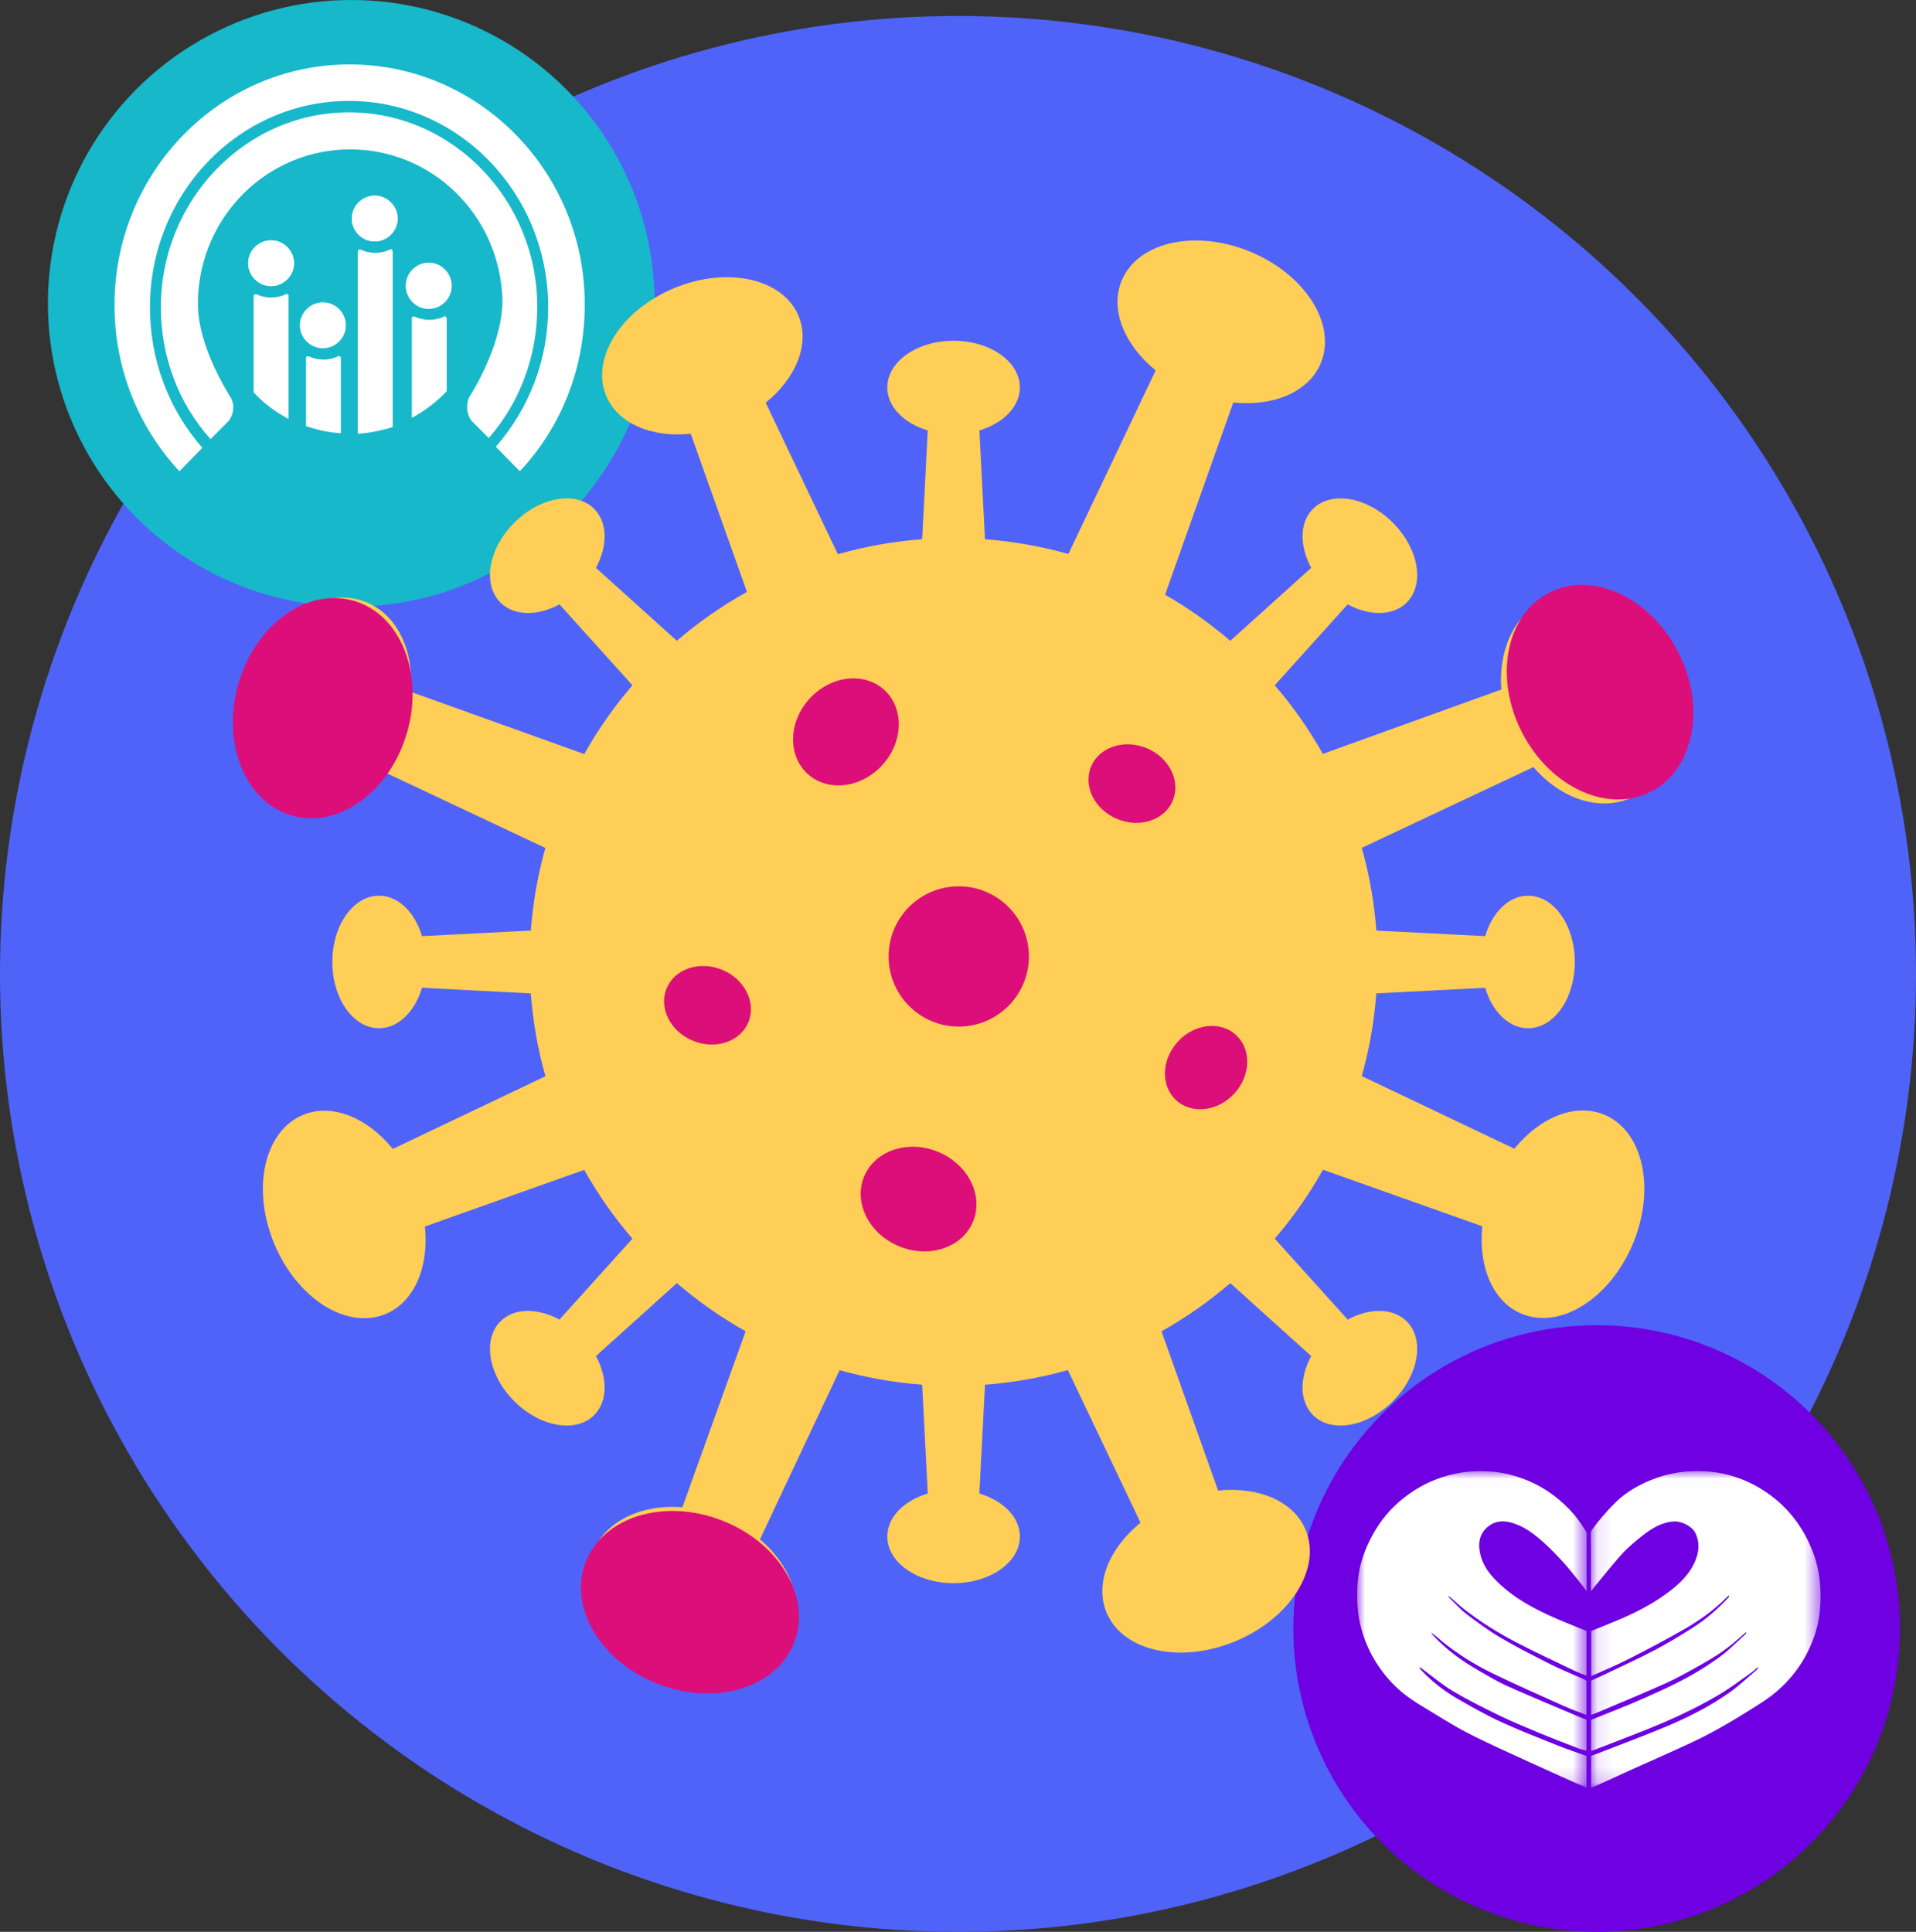
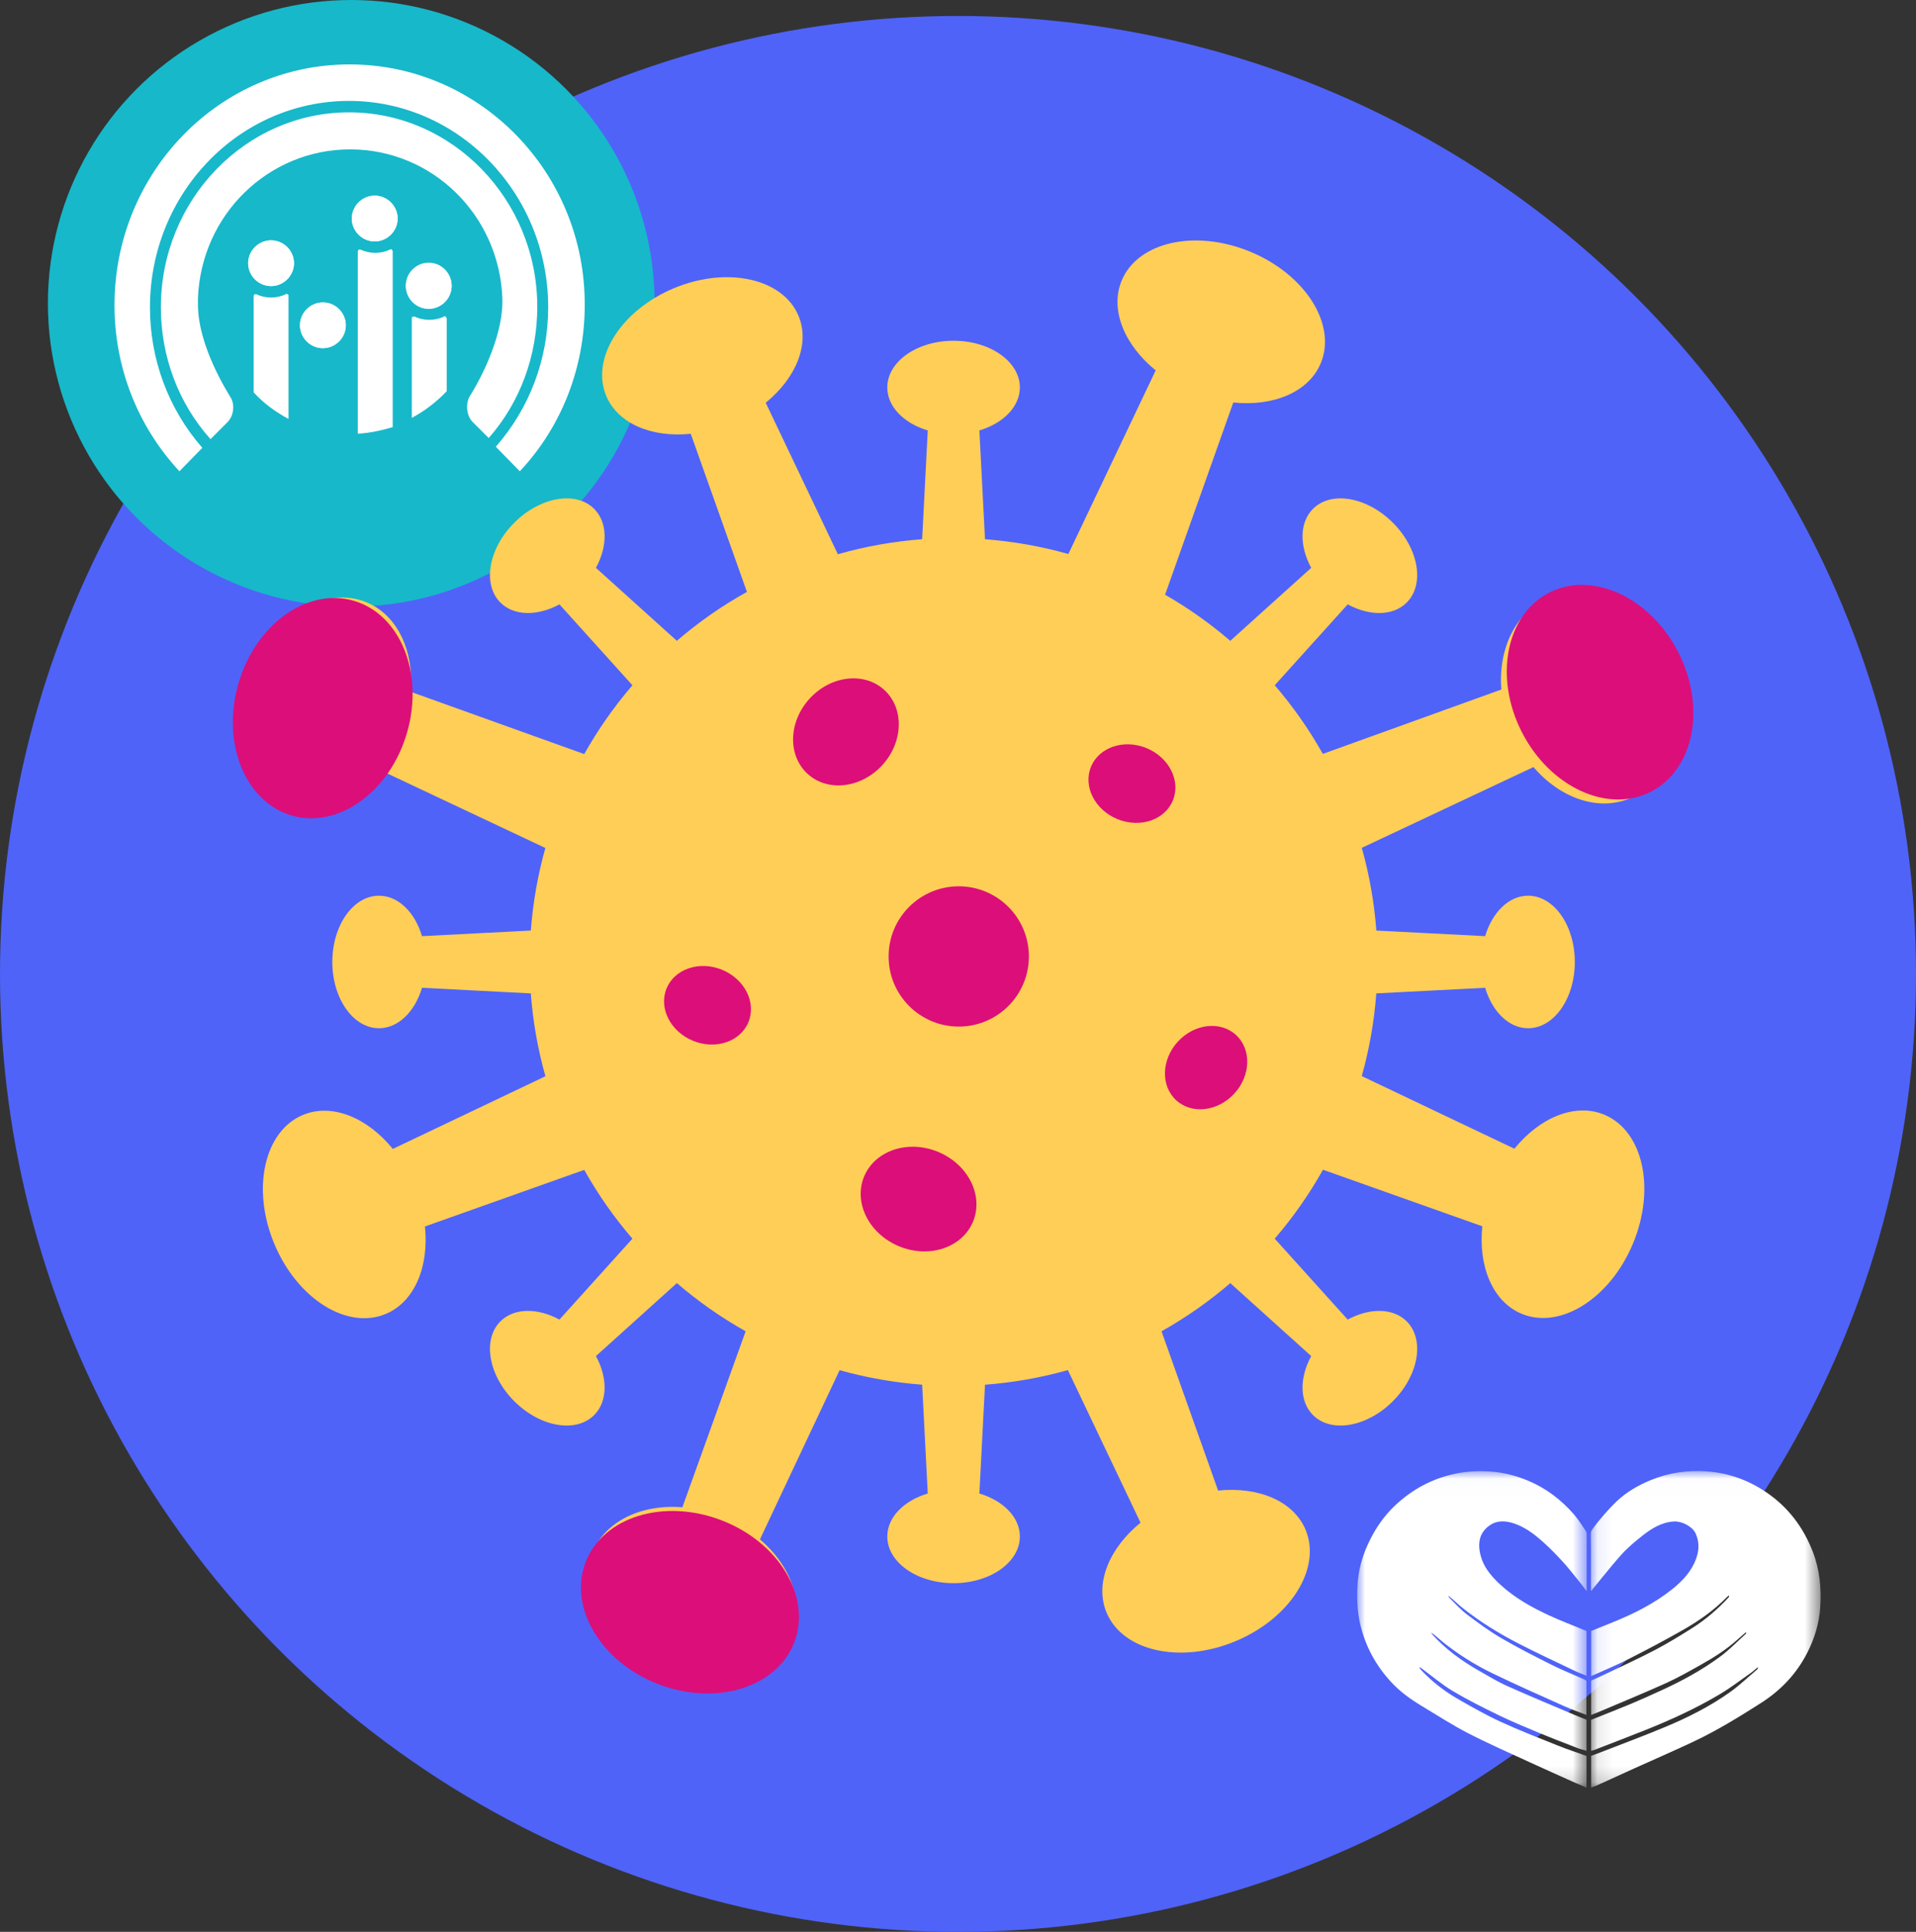
<svg xmlns="http://www.w3.org/2000/svg" xmlns:xlink="http://www.w3.org/1999/xlink" width="120px" height="121px" viewBox="0 0 120 121" version="1.1">
  <rect x="0" y="0" width="120" height="121" fill="#333333" stroke="none" />
  <title>11D23945-A992-4648-99C6-67D45F31A057</title>
  <defs>
    <polygon id="path-1" points="1.85963225e-05 0.024 14.376 0.024 14.376 19.846 1.85963225e-05 19.846" />
    <polygon id="path-3" points="0.094 0.016 14.486 0.016 14.486 19.841 0.094 19.841" />
  </defs>
  <g id="desktop" stroke="none" stroke-width="1" fill="none" fill-rule="evenodd">
    <g id="Tab-1-Hover-2" transform="translate(-922, -700)">
      <g id="covid-coverage" transform="translate(922, 700)">
        <g id="two-programs-one-app">
          <circle id="Oval" fill="#4F63F9" cx="60" cy="61" r="60" />
          <g id="Group-10" transform="translate(3, 0)">
            <circle id="Oval" fill="#17B8CA" cx="19" cy="19" r="19" />
            <g id="Logos/CC/Vert/Reverse" transform="translate(4, 4)" fill="#FFFFFF" fill-rule="nonzero">
              <g id="Group">
                <path d="M14.896,0.034 C6.765,0.034 0.171,6.789 0.171,15.112 C0.171,19.001 1.606,22.686 4.237,25.517 L5.672,24.05 C3.553,21.628 2.392,18.524 2.392,15.249 C2.392,8.119 7.961,2.32 14.862,2.32 C21.73,2.32 27.333,8.119 27.333,15.249 C27.333,18.49 26.171,21.56 24.053,23.982 L25.556,25.517 C28.187,22.72 29.622,19.001 29.622,15.112 C29.656,6.789 23.028,0.034 14.896,0.034 Z" id="Path" />
                <path d="M14.862,3.036 C8.371,3.036 3.075,8.528 3.075,15.249 C3.075,18.319 4.168,21.253 6.184,23.505 L7.277,22.413 C7.653,22.004 7.722,21.287 7.414,20.844 C7.346,20.707 5.398,17.739 5.398,15.078 L5.398,14.669 C5.603,9.45 9.806,5.356 14.931,5.356 C20.055,5.356 24.258,9.45 24.463,14.669 L24.463,15.078 C24.36,17.773 22.515,20.673 22.447,20.775 C22.14,21.253 22.208,22.004 22.584,22.413 L23.609,23.436 C25.59,21.185 26.65,18.251 26.65,15.215 C26.65,8.528 21.354,3.036 14.862,3.036 Z" id="Path" />
                <g transform="translate(8.542, 8.187)">
                  <path d="M1.435,5.731 C0.649,5.731 0,5.083 0,4.298 C0,3.514 0.649,2.866 1.435,2.866 C2.221,2.866 2.87,3.514 2.87,4.298 C2.87,5.083 2.221,5.731 1.435,5.731 Z M4.681,9.62 C3.895,9.62 3.246,8.972 3.246,8.187 C3.246,7.403 3.895,6.755 4.681,6.755 C5.467,6.755 6.116,7.403 6.116,8.187 C6.116,8.972 5.467,9.62 4.681,9.62 Z M11.309,4.298 C12.095,4.298 12.744,4.947 12.744,5.731 C12.744,6.516 12.095,7.164 11.309,7.164 C10.523,7.164 9.874,6.516 9.874,5.731 C9.908,4.912 10.523,4.298 11.309,4.298 Z M7.927,0.068 C8.712,0.068 9.361,0.716 9.361,1.501 C9.361,2.286 8.712,2.934 7.927,2.934 C7.141,2.934 6.492,2.286 6.492,1.501 C6.492,0.716 7.141,0.068 7.927,0.068 Z" id="Shape" />
                  <path d="M1.435,2.866 C0.649,2.866 0,3.514 0,4.298 C0,5.083 0.649,5.731 1.435,5.731 C2.221,5.731 2.87,5.083 2.87,4.298 C2.87,3.514 2.221,2.866 1.435,2.866 Z" id="Path" />
                  <path d="M2.46,6.243 C2.426,6.209 2.392,6.209 2.357,6.243 C1.777,6.516 1.093,6.516 0.512,6.243 C0.478,6.243 0.444,6.243 0.41,6.243 C0.376,6.277 0.342,6.311 0.342,6.345 L0.342,12.383 C0.957,13.066 1.708,13.611 2.528,14.055 L2.528,6.311 C2.528,6.277 2.494,6.243 2.46,6.243 Z" id="Path" />
                  <path d="M4.681,6.755 C3.895,6.755 3.246,7.403 3.246,8.187 C3.246,8.972 3.895,9.62 4.681,9.62 C5.467,9.62 6.116,8.972 6.116,8.187 C6.116,7.403 5.467,6.755 4.681,6.755 Z" id="Path" />
-                   <path d="M5.74,10.132 C5.706,10.098 5.672,10.098 5.637,10.132 C5.057,10.405 4.373,10.405 3.792,10.132 C3.758,10.132 3.724,10.132 3.69,10.132 C3.656,10.166 3.622,10.2 3.622,10.234 L3.622,14.498 C4.305,14.737 5.022,14.908 5.808,14.942 L5.808,10.2 C5.774,10.166 5.774,10.132 5.74,10.132 Z" id="Path" />
                  <path d="M11.309,7.13 C12.095,7.13 12.744,6.482 12.744,5.697 C12.744,4.912 12.095,4.264 11.309,4.264 C10.523,4.264 9.874,4.912 9.874,5.697 C9.908,6.516 10.523,7.13 11.309,7.13 Z" id="Path" />
                  <path d="M12.368,7.642 C12.334,7.607 12.3,7.607 12.266,7.642 C11.685,7.914 11.001,7.914 10.421,7.642 C10.386,7.642 10.352,7.642 10.318,7.642 C10.25,7.676 10.25,7.71 10.25,7.744 L10.25,13.987 C11.07,13.543 11.787,12.997 12.436,12.315 L12.436,7.744 C12.402,7.71 12.402,7.676 12.368,7.642 Z" id="Path" />
                  <path d="M7.927,2.934 C8.712,2.934 9.361,2.286 9.361,1.501 C9.361,0.716 8.712,0.068 7.927,0.068 C7.141,0.068 6.492,0.716 6.492,1.501 C6.492,2.286 7.141,2.934 7.927,2.934 Z" id="Path" />
                  <path d="M8.986,3.446 C8.952,3.411 8.917,3.411 8.883,3.446 C8.302,3.718 7.619,3.718 7.038,3.446 C7.004,3.446 6.97,3.446 6.936,3.446 C6.902,3.48 6.867,3.514 6.867,3.548 L6.867,14.976 C7.619,14.942 8.337,14.771 9.054,14.567 L9.054,3.548 C9.02,3.48 9.02,3.446 8.986,3.446 Z" id="Path" />
                </g>
              </g>
            </g>
          </g>
          <g id="Group-11" transform="translate(81, 83)">
-             <circle id="Oval-Copy-4" fill="#6E00E1" cx="19" cy="19" r="19" />
            <g id="Group-7" transform="translate(4, 9)">
              <g id="Group-3" transform="translate(0, 0.12)">
                <mask id="mask-2" fill="white">
                  <use xlink:href="#path-1" />
                </mask>
                <g id="Clip-2" />
                <path d="M3.939,12.304 C3.979,12.335 4.02,12.367 4.061,12.397 C4.704,12.87 5.317,13.396 5.999,13.802 C6.931,14.357 7.905,14.842 8.881,15.317 C9.69,15.709 10.522,16.054 11.352,16.399 C12.159,16.735 12.976,17.047 13.791,17.363 C13.971,17.433 14.16,17.477 14.364,17.538 L14.364,15.591 C14.194,15.525 14.03,15.466 13.87,15.398 C12.384,14.766 10.892,14.149 9.418,13.491 C8.8,13.215 8.217,12.859 7.627,12.523 C6.55,11.909 5.551,11.188 4.713,10.259 C4.68,10.223 4.66,10.174 4.634,10.131 C4.905,10.312 5.129,10.536 5.375,10.733 C6.327,11.496 7.358,12.142 8.449,12.673 C9.946,13.401 11.472,14.071 12.991,14.754 C13.43,14.951 13.887,15.108 14.36,15.293 L14.36,13.151 C14.313,13.123 14.261,13.084 14.203,13.058 C13.534,12.76 12.851,12.49 12.197,12.162 C11.128,11.625 10.057,11.085 9.025,10.481 C8.27,10.04 7.558,9.516 6.859,8.986 C6.463,8.686 6.13,8.301 5.771,7.951 C5.738,7.919 5.725,7.866 5.703,7.822 C6.019,8.061 6.288,8.34 6.587,8.579 C7.677,9.45 8.861,10.179 10.096,10.816 C11.259,11.417 12.449,11.966 13.629,12.533 C13.862,12.645 14.107,12.731 14.365,12.837 L14.365,10.034 C14.306,10.011 14.248,9.989 14.191,9.965 C13.456,9.66 12.711,9.38 11.99,9.045 C10.917,8.545 9.886,7.971 8.999,7.161 C8.358,6.577 7.826,5.942 7.676,5.047 C7.575,4.445 7.692,3.929 8.163,3.522 C8.593,3.15 9.092,3.102 9.616,3.238 C10.434,3.45 11.085,3.958 11.698,4.51 C12.117,4.886 12.509,5.295 12.89,5.711 C13.22,6.071 13.521,6.46 13.83,6.84 C14.002,7.051 14.187,7.296 14.374,7.539 C14.379,7.467 14.373,7.42 14.373,7.398 C14.374,6.248 14.375,5.099 14.371,3.949 C14.371,3.883 14.344,3.807 14.306,3.752 C14.07,3.41 13.853,3.048 13.581,2.736 C12.782,1.822 11.841,1.098 10.718,0.626 C9.955,0.305 9.16,0.103 8.342,0.046 C7.625,-0.004 6.904,0.027 6.188,0.174 C4.727,0.474 3.462,1.149 2.379,2.169 C1.634,2.87 1.075,3.712 0.652,4.647 C0.295,5.436 0.073,6.268 0.022,7.127 C-0.027,7.956 -0.003,8.786 0.191,9.612 C0.516,10.995 1.166,12.185 2.115,13.219 C2.679,13.834 3.351,14.315 4.06,14.741 C5.017,15.317 5.958,15.927 6.948,16.438 C8.202,17.084 9.497,17.651 10.778,18.243 C11.726,18.68 12.68,19.104 13.632,19.532 C13.866,19.637 14.105,19.734 14.365,19.846 L14.365,17.862 C13.758,17.643 13.146,17.442 12.55,17.203 C11.363,16.727 10.168,16.264 9.005,15.73 C8.1,15.314 7.228,14.819 6.361,14.324 C5.496,13.83 4.706,13.226 4.019,12.495 C3.975,12.448 3.939,12.392 3.9,12.341 C3.913,12.328 3.926,12.316 3.939,12.304 Z" id="Fill-1" fill="#FFFFFF" mask="url(#mask-2)" />
              </g>
              <g id="Group-6" transform="translate(14.539, 0.12)">
                <mask id="mask-4" fill="white">
                  <use xlink:href="#path-3" />
                </mask>
                <g id="Clip-5" />
                <path d="M0.115,19.841 C0.237,19.797 0.343,19.767 0.443,19.722 C1.247,19.358 2.049,18.988 2.854,18.624 C4.072,18.074 5.299,17.542 6.508,16.973 C7.988,16.277 9.381,15.42 10.759,14.54 C12,13.748 12.98,12.712 13.655,11.392 C14.112,10.498 14.398,9.544 14.463,8.545 C14.54,7.364 14.435,6.2 13.999,5.074 C13.409,3.551 12.479,2.313 11.143,1.387 C10.004,0.597 8.742,0.139 7.368,0.038 C6.16,-0.05 4.978,0.12 3.849,0.584 C3.054,0.91 2.313,1.34 1.69,1.935 C1.227,2.378 0.608,3.079 0.177,3.686 C0.116,3.784 0.094,3.813 0.094,4.09 C0.113,5.133 0.101,6.194 0.101,7.238 L0.101,7.543 C0.168,7.473 1.365,5.969 1.991,5.273 C2.392,4.826 2.859,4.432 3.332,4.061 C3.911,3.608 4.53,3.22 5.301,3.175 C5.794,3.147 6.456,3.488 6.655,3.917 C6.894,4.432 6.886,4.953 6.698,5.483 C6.416,6.28 5.865,6.873 5.233,7.385 C4.106,8.295 2.826,8.939 1.493,9.479 C1.031,9.666 0.569,9.852 0.118,10.034 L0.118,12.862 C0.906,12.505 1.678,12.189 2.421,11.812 C3.566,11.231 4.702,10.631 5.819,9.997 C6.834,9.421 7.793,8.755 8.618,7.911 C8.657,7.871 8.706,7.842 8.75,7.808 C8.762,7.863 8.755,7.895 8.736,7.916 C8.049,8.667 7.282,9.327 6.423,9.866 C5.661,10.345 4.892,10.818 4.096,11.234 C3.066,11.773 2.007,12.254 0.959,12.757 C0.674,12.893 0.385,13.019 0.115,13.142 L0.115,15.295 C0.269,15.235 0.401,15.186 0.531,15.131 C1.949,14.528 3.376,13.944 4.781,13.311 C5.536,12.971 6.26,12.558 6.984,12.152 C7.791,11.7 8.573,11.206 9.267,10.583 C9.446,10.422 9.631,10.266 9.812,10.108 C9.829,10.159 9.824,10.194 9.804,10.211 C9.28,10.685 8.785,11.201 8.221,11.621 C7.053,12.49 5.775,13.18 4.452,13.781 C3.83,14.064 3.207,14.348 2.576,14.611 C1.764,14.95 0.943,15.267 0.113,15.599 L0.113,17.539 C0.189,17.519 0.25,17.508 0.307,17.486 C1.358,17.079 2.412,16.679 3.458,16.261 C5.079,15.615 6.668,14.892 8.17,13.997 C8.839,13.599 9.461,13.121 10.1,12.674 C10.255,12.565 10.395,12.433 10.557,12.299 C10.557,12.35 10.563,12.37 10.556,12.38 C10.526,12.418 10.496,12.458 10.46,12.489 C9.909,12.954 9.386,13.458 8.801,13.873 C7.54,14.767 6.162,15.46 4.741,16.052 C3.335,16.638 1.905,17.166 0.485,17.719 C0.356,17.769 0.225,17.815 0.115,17.856 L0.115,19.841 Z" id="Fill-4" fill="#FFFFFF" mask="url(#mask-4)" />
              </g>
            </g>
          </g>
        </g>
        <g id="Group-16" transform="translate(15, 15)">
          <g id="Group-3" transform="translate(0, 0.052)" fill="#FFCE56">
            <path d="M70.289,38.052 L81.042,32.993 C82.703,34.927 85.069,35.786 87.069,34.957 C89.737,33.851 90.742,30.163 89.315,26.719 C87.887,23.275 84.568,21.379 81.9,22.484 C79.9,23.313 78.835,25.594 79.029,28.136 L67.85,32.167 C66.978,30.615 65.966,29.179 64.837,27.868 L69.407,22.802 C70.774,23.541 72.247,23.545 73.103,22.689 C74.245,21.548 73.856,19.308 72.235,17.687 C70.614,16.066 68.375,15.677 67.233,16.819 C66.377,17.675 66.382,19.148 67.121,20.515 L62.053,25.086 C60.78,23.992 59.412,23.025 57.969,22.196 L62.241,10.158 C64.755,10.418 66.971,9.507 67.724,7.688 C68.728,5.262 66.75,2.14 63.305,0.714 C59.861,-0.712 56.254,0.098 55.25,2.524 C54.497,4.343 55.421,6.554 57.382,8.147 L51.912,19.647 C50.214,19.168 48.465,18.857 46.691,18.723 L46.339,11.907 C47.829,11.463 48.874,10.425 48.874,9.214 C48.874,7.6 47.015,6.291 44.723,6.291 C42.43,6.291 40.572,7.6 40.572,9.214 C40.572,10.425 41.617,11.463 43.106,11.907 L42.755,18.722 C40.993,18.853 39.225,19.163 37.475,19.662 L32.957,10.173 C34.852,8.632 35.744,6.495 35.015,4.738 C34.044,2.394 30.558,1.612 27.23,2.991 C23.902,4.371 21.991,7.389 22.963,9.733 C23.691,11.49 25.833,12.37 28.262,12.118 L31.781,22.022 C30.194,22.905 28.728,23.934 27.392,25.085 L22.325,20.515 C23.064,19.148 23.068,17.675 22.212,16.819 C21.071,15.677 18.831,16.066 17.21,17.687 C15.589,19.308 15.201,21.548 16.342,22.689 C17.198,23.545 18.672,23.541 20.039,22.802 L24.61,27.87 C23.458,29.208 22.448,30.652 21.591,32.178 L10.726,28.28 C10.937,25.746 9.911,23.482 7.959,22.673 C5.355,21.595 2.088,23.514 0.662,26.959 C-0.764,30.403 0.191,34.07 2.795,35.148 C4.747,35.956 7.073,35.08 8.715,33.138 L19.156,38.06 C18.685,39.742 18.379,41.474 18.246,43.232 L11.431,43.583 C10.987,42.094 9.948,41.049 8.738,41.049 C7.123,41.049 5.814,42.907 5.814,45.2 C5.814,47.492 7.123,49.35 8.738,49.35 C9.948,49.35 10.987,48.305 11.431,46.816 L18.245,47.168 C18.374,48.899 18.676,50.637 19.16,52.358 L9.602,56.909 C8.008,54.948 5.797,54.025 3.978,54.779 C1.552,55.784 0.743,59.391 2.171,62.835 C3.598,66.279 6.721,68.256 9.147,67.251 C10.966,66.497 11.875,64.281 11.615,61.767 L21.59,58.222 C22.464,59.778 23.477,61.217 24.609,62.531 L20.039,67.598 C18.672,66.858 17.198,66.854 16.342,67.71 C15.201,68.851 15.589,71.091 17.21,72.712 C18.831,74.333 21.071,74.722 22.212,73.58 C23.068,72.724 23.064,71.251 22.325,69.884 L27.393,65.313 C28.731,66.464 30.175,67.474 31.7,68.331 L27.738,79.354 C25.2,79.152 22.928,80.198 22.109,82.175 C21.018,84.811 22.926,88.103 26.371,89.53 C29.815,90.956 33.492,89.975 34.584,87.339 C35.402,85.362 34.534,83.017 32.596,81.365 L37.585,70.767 C39.266,71.238 40.998,71.544 42.755,71.676 L43.106,78.492 C41.617,78.936 40.572,79.974 40.572,81.185 C40.572,82.799 42.43,84.108 44.723,84.108 C47.015,84.108 48.874,82.799 48.874,81.185 C48.874,79.974 47.829,78.936 46.339,78.492 L46.691,71.677 C48.423,71.548 50.161,71.247 51.881,70.762 L56.432,80.32 C54.471,81.915 53.548,84.126 54.302,85.945 C55.307,88.37 58.914,89.179 62.358,87.752 C65.802,86.324 67.779,83.201 66.774,80.775 C66.021,78.957 63.804,78.047 61.29,78.307 L57.746,68.332 C59.301,67.459 60.74,66.445 62.054,65.314 L67.121,69.884 C66.382,71.251 66.377,72.724 67.233,73.58 C68.375,74.722 70.614,74.333 72.235,72.712 C73.856,71.091 74.245,68.851 73.103,67.71 C72.247,66.854 70.774,66.858 69.407,67.598 L64.836,62.53 C65.989,61.189 67.001,59.742 67.859,58.213 L77.837,61.754 C77.578,64.268 78.488,66.484 80.307,67.237 C82.733,68.242 85.856,66.263 87.282,62.818 C88.708,59.374 87.897,55.767 85.472,54.763 C83.653,54.01 81.442,54.934 79.848,56.896 L70.288,52.348 C70.76,50.663 71.067,48.928 71.199,47.168 L78.015,46.816 C78.459,48.305 79.498,49.35 80.708,49.35 C82.323,49.35 83.631,47.492 83.631,45.2 C83.631,42.907 82.323,41.049 80.708,41.049 C79.498,41.049 78.459,42.094 78.015,43.583 L71.201,43.232 C71.072,41.503 70.771,39.769 70.289,38.052" id="Fill-1" />
          </g>
          <path d="M40.382,28.212 C41.64,29.361 41.586,31.469 40.26,32.921 C38.934,34.373 36.84,34.619 35.581,33.47 C34.323,32.321 34.377,30.213 35.703,28.761 C37.029,27.309 39.123,27.063 40.382,28.212" id="Fill-4" fill="#DC0E7A" />
          <path d="M62.407,49.821 C63.387,50.715 63.345,52.357 62.312,53.488 C61.28,54.619 59.649,54.81 58.669,53.916 C57.689,53.021 57.731,51.379 58.764,50.248 C59.796,49.117 61.427,48.926 62.407,49.821" id="Fill-6" fill="#DC0E7A" />
          <path d="M31.873,49.024 C31.366,50.25 29.807,50.77 28.393,50.184 C26.978,49.598 26.243,48.13 26.75,46.904 C27.258,45.677 28.816,45.158 30.231,45.744 C31.646,46.33 32.381,47.798 31.873,49.024" id="Fill-8" fill="#DC0E7A" />
          <path d="M58.455,35.141 C57.948,36.367 56.389,36.886 54.975,36.3 C53.56,35.714 52.825,34.246 53.332,33.02 C53.84,31.794 55.398,31.274 56.813,31.86 C58.228,32.446 58.963,33.914 58.455,35.141" id="Fill-10" fill="#DC0E7A" />
          <path d="M45.942,61.515 C45.266,63.148 43.19,63.839 41.306,63.059 C39.422,62.279 38.443,60.323 39.119,58.691 C39.795,57.058 41.87,56.366 43.754,57.146 C45.638,57.926 46.618,59.882 45.942,61.515" id="Fill-12" fill="#DC0E7A" />
          <path d="M49.44,44.906 C49.44,47.332 47.473,49.299 45.047,49.299 C42.621,49.299 40.654,47.332 40.654,44.906 C40.654,42.479 42.621,40.513 45.047,40.513 C47.473,40.513 49.44,42.479 49.44,44.906" id="Fill-14" fill="#DC0E7A" />
        </g>
        <ellipse id="Oval" fill="#DC0E7A" transform="translate(43.212, 100.354) rotate(21) translate(-43.212, -100.354) " cx="43.212" cy="100.354" rx="7" ry="5.5" />
        <ellipse id="Oval-Copy" fill="#DC0E7A" transform="translate(100.212, 43.354) rotate(63) translate(-100.212, -43.354) " cx="100.212" cy="43.354" rx="7" ry="5.5" />
        <ellipse id="Oval-Copy-2" fill="#DC0E7A" transform="translate(20.212, 44.354) rotate(106) translate(-20.212, -44.354) " cx="20.212" cy="44.354" rx="7" ry="5.5" />
      </g>
    </g>
  </g>
</svg>